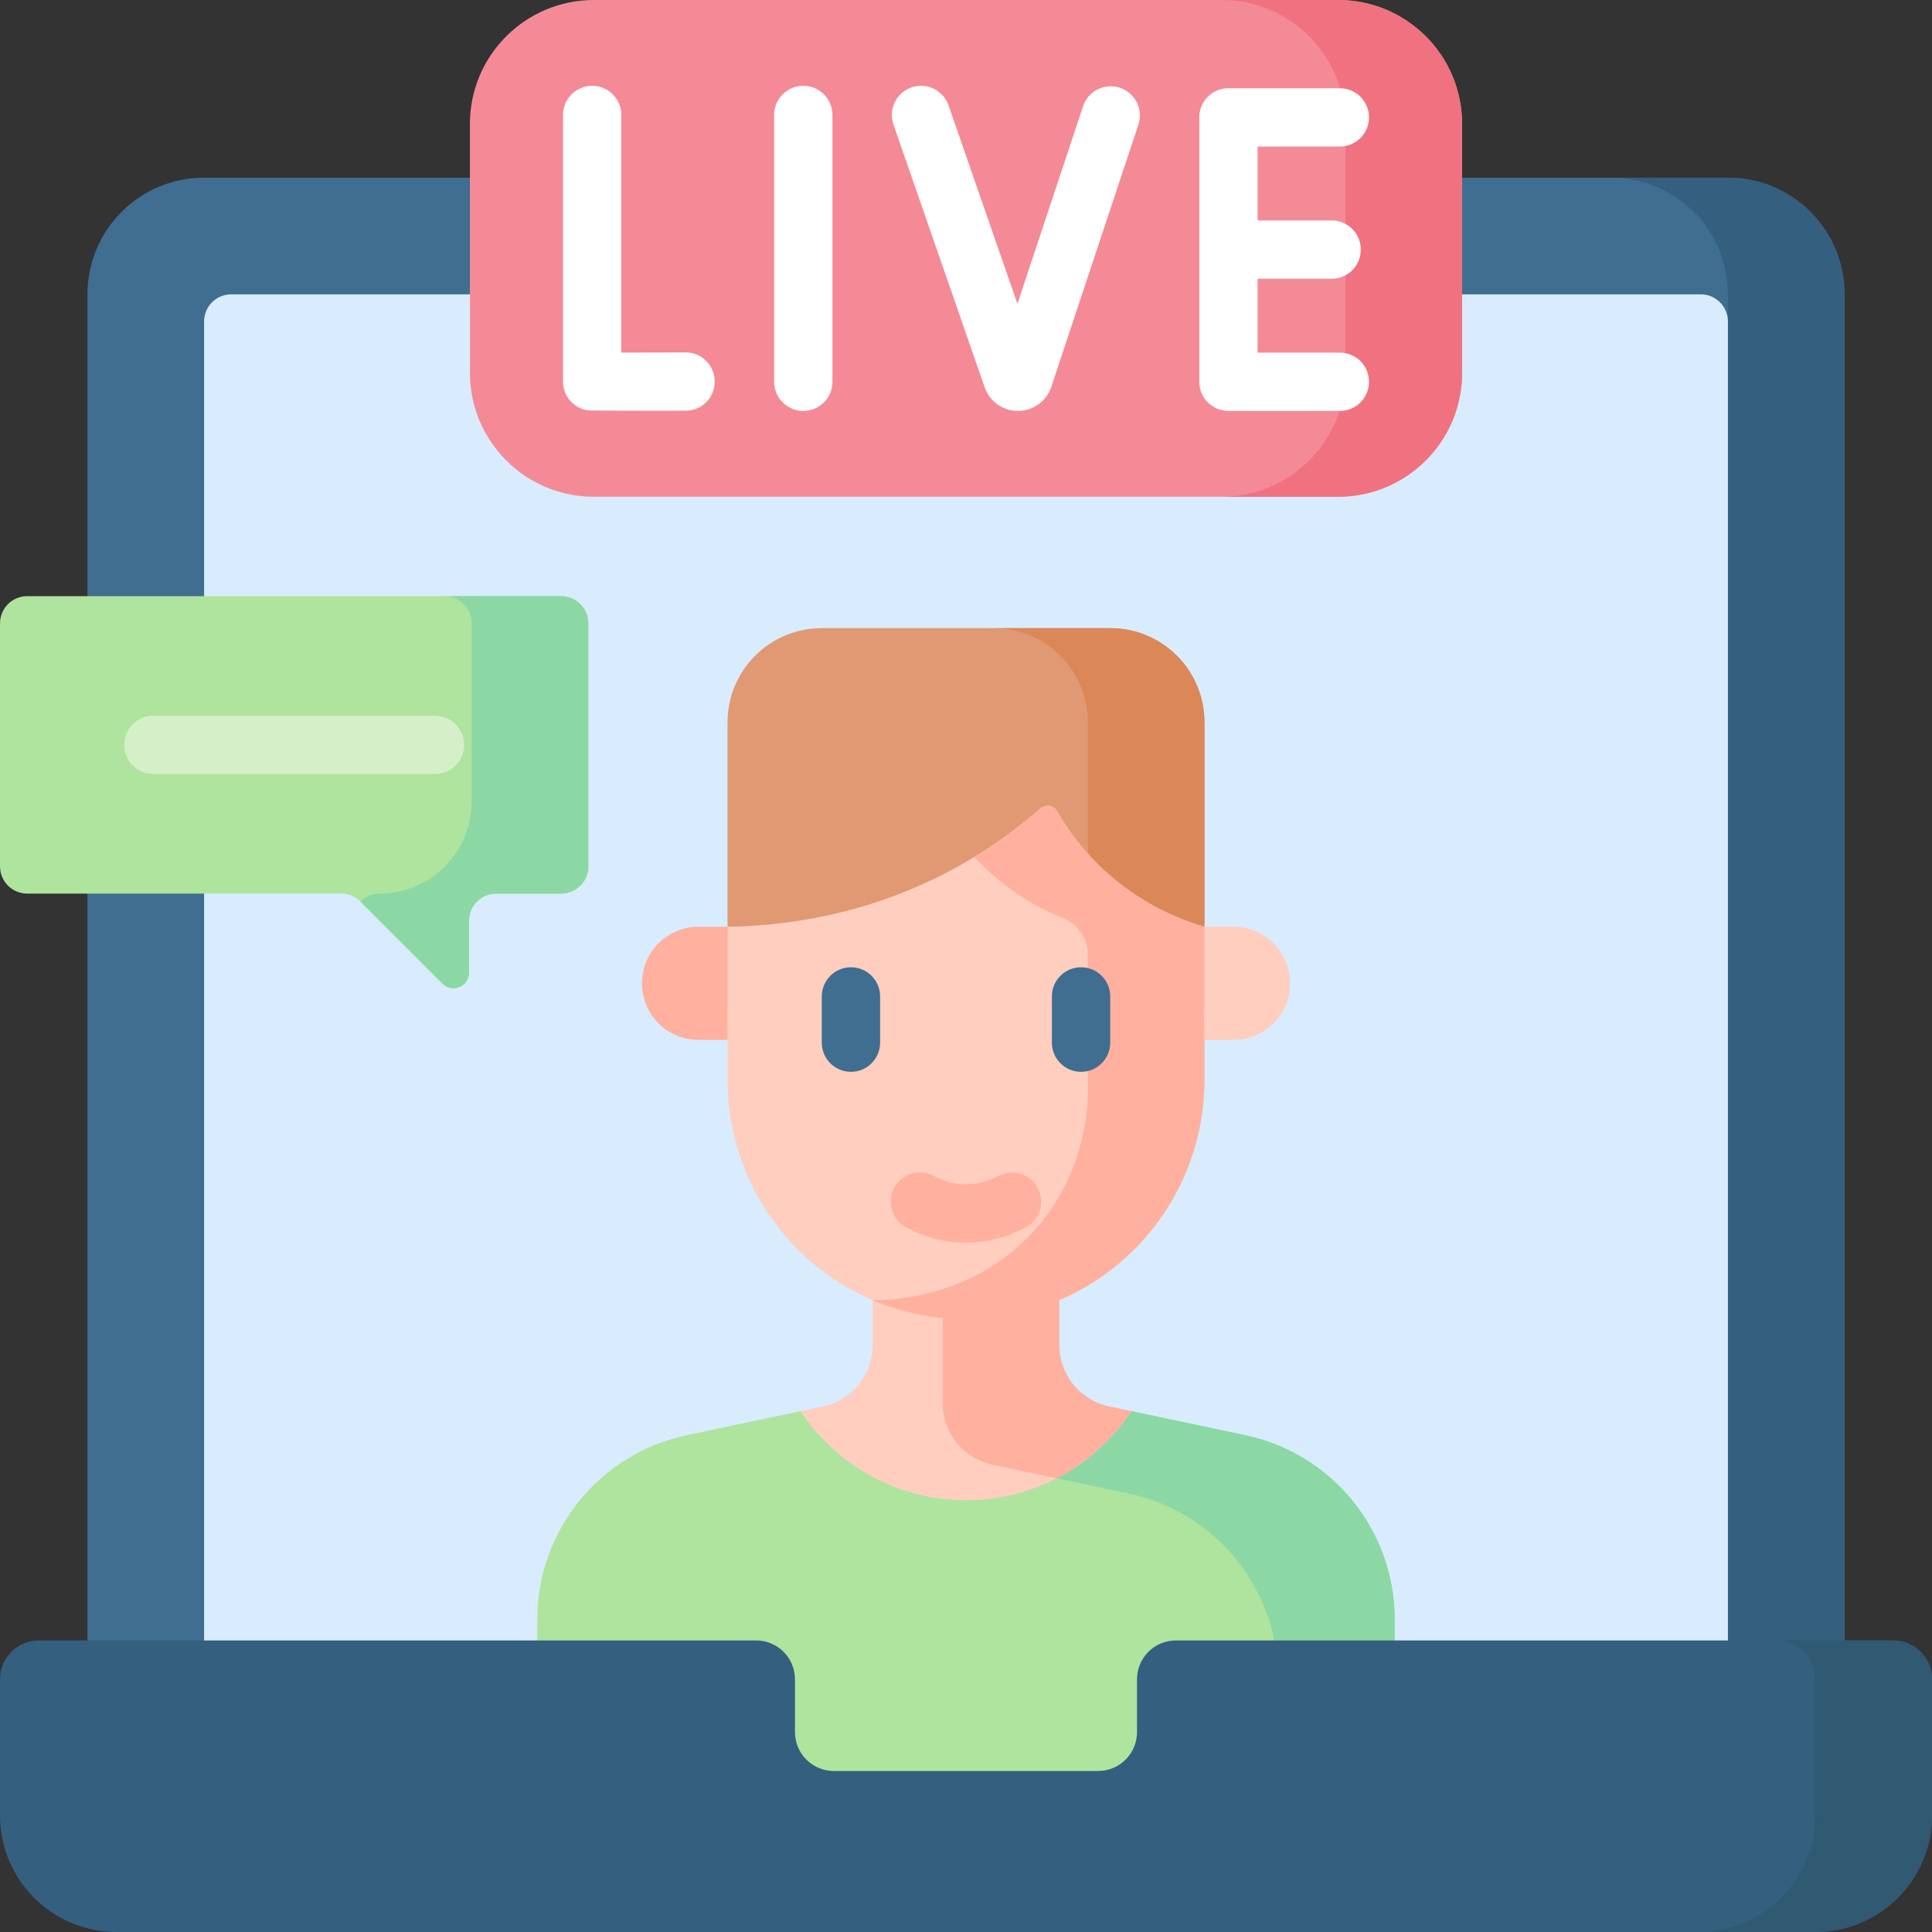
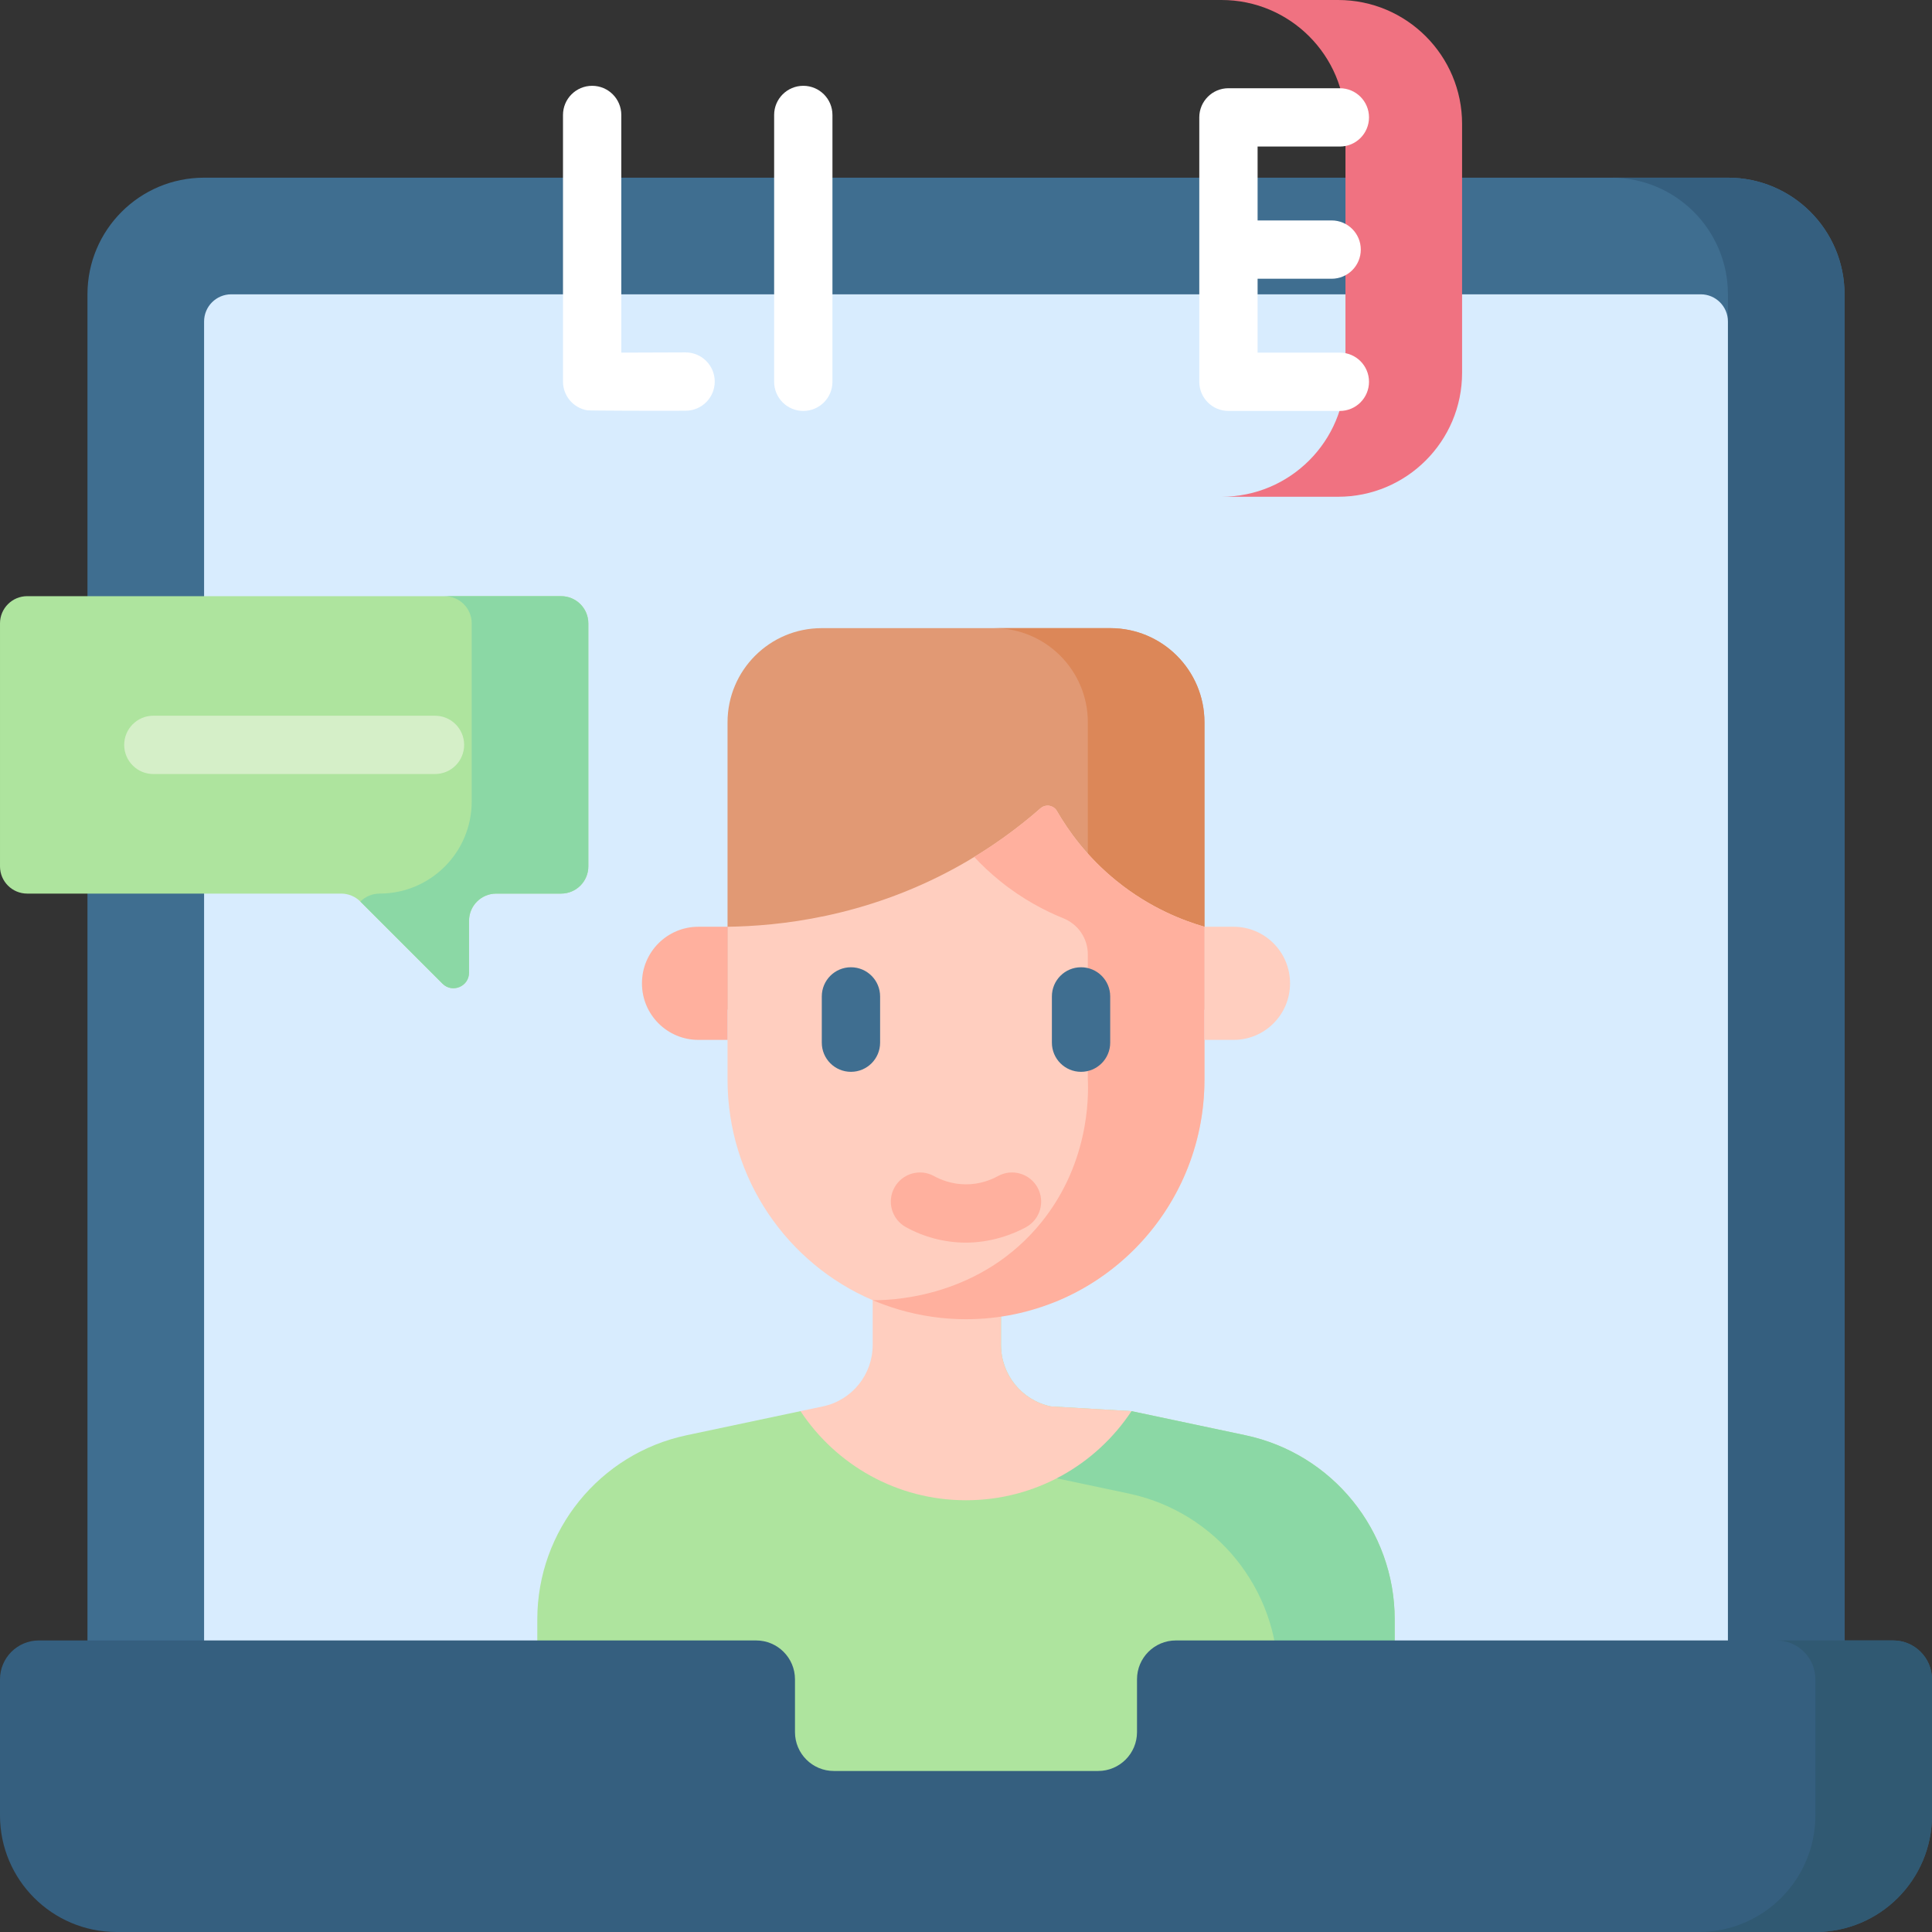
<svg xmlns="http://www.w3.org/2000/svg" id="Capa_1" height="512" viewBox="0 0 512 512" width="512">
  <rect x="0" y="0" width="512" height="512" fill="#333333" stroke="none" />
  <g>
    <g>
      <g>
        <g>
          <g>
            <path d="m23.179 463.03v-385.038c0-17.069 13.837-30.905 30.905-30.905h403.831c17.069 0 30.905 13.837 30.905 30.905v385.038z" fill="#3f6e90" />
            <path d="m457.915 47.087h-30.905c17.069 0 30.905 13.837 30.905 30.905v385.038h30.905v-385.038c.001-17.068-13.836-30.905-30.905-30.905z" fill="#355f7f" />
            <path d="m54.085 236.808v241.67h403.831v-393.272c0-3.987-3.224-7.211-7.211-7.211h-389.409c-3.987 0-7.211 3.224-7.211 7.211v72.782z" fill="#d8ecfe" />
            <g>
              <path d="m265.279 356.438v-34.864h-18.559v34.864c0 7.859-5.501 14.646-13.19 16.273l-21.386 1.255-30.183 6.386c-23.067 4.881-39.571 25.241-39.571 48.819v55.411h227.219v-55.411c0-23.578-16.503-43.939-39.571-48.819l-30.183-6.386-21.386-1.255c-7.689-1.627-13.19-8.414-13.19-16.273z" fill="#aee49e" />
              <g>
                <path d="m280.003 391.758 19.13 4.047c23.067 4.881 39.571 25.241 39.571 48.819v39.959h30.905v-55.411c0-23.578-16.503-43.939-39.571-48.819l-30.183-6.386z" fill="#8bd8a5" />
              </g>
              <path d="m212.144 373.967c9.401 14.225 25.529 23.615 43.856 23.615s34.455-9.39 43.856-23.615l-21.386-1.256c-7.689-1.627-13.19-8.414-13.19-16.273v-34.864h-34.011v34.864c0 7.859-5.501 14.646-13.19 16.273z" fill="#ffcebf" />
-               <path d="m280.732 356.438v-34.864h-30.905v50.317c0 7.859 5.501 14.646 13.19 16.273l16.987 3.594c8.043-4.144 14.891-10.284 19.852-17.791l-5.934-1.256c-4.318-.918-7.935-3.43-10.309-6.916-1.828-2.685-2.881-5.919-2.881-9.357z" fill="#ffb09e" />
              <g>
                <g>
                  <g>
                    <path d="m319.193 267.551h-126.387v-76.137c0-13.78 11.171-24.95 24.95-24.95h76.487c13.78 0 24.95 11.171 24.95 24.95z" fill="#e19974" />
                    <path d="m294.243 166.463h-30.905c13.779 0 24.95 11.171 24.95 24.95v76.137h30.905v-76.137c0-13.779-11.171-24.95-24.95-24.95z" fill="#dc8758" />
                    <path d="m319.193 245.6c-5.408-1.559-14.306-4.871-23.284-12.132-7.879-6.372-12.832-13.371-15.803-18.525-.902-1.566-3.001-1.92-4.358-.731-5.978 5.238-13.485 10.834-22.665 15.844-24.002 13.101-46.904 15.36-60.277 15.544v40.495c0 26.256 15.852 48.792 38.462 58.465 7.596 3.25 15.956 1.279 24.732 1.279 0 0 17.037 1.992 24.597-1.222 22.681-9.642 38.596-32.214 38.596-58.522z" fill="#ffcebf" />
                    <path d="m295.909 233.468c-7.892-6.383-12.849-13.395-15.818-18.552-.899-1.561-2.987-1.893-4.342-.706-4.827 4.229-10.671 8.688-17.568 12.888 1.985 2.133 4.244 4.284 6.822 6.369 5.976 4.834 11.917 7.917 16.817 9.898 3.903 1.578 6.467 5.349 6.467 9.559v33.17c.185 4.181.563 23.089-13.584 39.342-16.669 19.149-40.067 19.177-43.435 19.123 4.054 1.722 9.341 3.477 15.672 4.396 3.301.479 6.347.652 9.059.652 34.901 0 63.193-28.436 63.193-63.513v-40.494c-5.408-1.559-14.306-4.871-23.283-12.132z" fill="#ffb09e" />
                    <g>
                      <g>
                        <path d="m225.51 284.045c-4.267 0-7.726-3.459-7.726-7.726v-12.258c0-4.268 3.459-7.726 7.726-7.726s7.726 3.459 7.726 7.726v12.258c0 4.268-3.459 7.726-7.726 7.726z" fill="#3f6e90" />
                      </g>
                      <g>
                        <path d="m286.488 284.045c-4.267 0-7.726-3.459-7.726-7.726v-12.258c0-4.268 3.459-7.726 7.726-7.726s7.726 3.459 7.726 7.726v12.258c.001 4.268-3.458 7.726-7.726 7.726z" fill="#3f6e90" />
                      </g>
                    </g>
                    <g>
                      <path d="m255.653 329.31c-5.429-.058-10.816-1.477-15.581-4.105-3.736-2.06-5.096-6.76-3.035-10.496s6.76-5.097 10.497-3.035c1.768.975 4.64 2.145 8.282 2.183 3.763.053 6.802-1.165 8.649-2.184 3.737-2.06 8.437-.7 10.496 3.037 2.06 3.736.7 8.436-3.037 10.496-3.402 1.877-9.383 4.178-16.271 4.104z" fill="#ffb09e" />
                    </g>
                    <path d="m326.917 275.582h-7.724v-29.982h7.724c8.258 0 14.953 6.695 14.953 14.953v.076c0 8.258-6.695 14.953-14.953 14.953z" fill="#ffcebf" />
                    <path d="m185.082 275.582h7.724v-29.982h-7.724c-8.258 0-14.953 6.695-14.953 14.953v.076c-.001 8.258 6.694 14.953 14.953 14.953z" fill="#ffb09e" />
                  </g>
                </g>
              </g>
            </g>
            <path d="m301.32 445.038v13.988c0 5.69-4.612 10.302-10.302 10.302h-70.037c-5.69 0-10.302-4.612-10.302-10.302v-13.988c0-5.69-4.612-10.302-10.302-10.302h-190.075c-5.69 0-10.302 4.613-10.302 10.302v36.056c0 17.069 13.837 30.906 30.905 30.906h450.189c17.069 0 30.906-13.837 30.906-30.905v-36.056c0-5.69-4.612-10.302-10.302-10.302h-190.076c-5.689-.001-10.302 4.612-10.302 10.301z" fill="#355f7f" />
            <g>
              <path d="m501.698 434.736h-30.905c5.69 0 10.302 4.612 10.302 10.302v36.056c0 17.068-13.837 30.905-30.905 30.905h30.905c17.068.001 30.905-13.836 30.905-30.904v-36.056c0-5.69-4.612-10.303-10.302-10.303z" fill="#305972" />
            </g>
          </g>
        </g>
      </g>
      <g>
-         <path d="m354.615 131.645h-197.23c-18.144 0-32.853-14.709-32.853-32.853v-65.94c0-18.143 14.709-32.852 32.853-32.852h197.231c18.144 0 32.853 14.709 32.853 32.853v65.94c-.001 18.143-14.71 32.852-32.854 32.852z" fill="#f58a97" />
        <path d="m354.615 0h-30.905c18.144 0 32.853 14.709 32.853 32.853v65.94c0 18.144-14.709 32.853-32.853 32.853h30.905c18.144 0 32.853-14.709 32.853-32.853v-65.94c0-18.144-14.709-32.853-32.853-32.853z" fill="#f07281" />
        <g fill="#fff">
          <path d="m181.688 93.393c-.015 0-.03 0-.044 0-5.908.033-12.262.056-16.992.059v-62.986c0-4.268-3.459-7.726-7.726-7.726s-7.726 3.459-7.726 7.726v70.654c0 3.764 2.712 6.98 6.422 7.616.547.094 18.099.155 26.109.111 4.267-.024 7.707-3.502 7.683-7.77-.024-4.253-3.479-7.684-7.726-7.684z" />
          <path d="m212.881 22.739c-4.267 0-7.726 3.459-7.726 7.726v70.713c0 4.268 3.459 7.726 7.726 7.726s7.726-3.459 7.726-7.726v-70.712c.001-4.268-3.459-7.727-7.726-7.727z" />
          <path d="m355.074 93.453h-21.797v-19.582h19.621c4.267 0 7.726-3.459 7.726-7.726s-3.459-7.726-7.726-7.726h-19.621v-19.582h21.797c4.267 0 7.726-3.459 7.726-7.726s-3.459-7.726-7.726-7.726h-29.524c-4.267 0-7.726 3.459-7.726 7.726v70.068c0 4.268 3.459 7.726 7.726 7.726h29.524c4.267 0 7.726-3.459 7.726-7.726.001-4.268-3.458-7.726-7.726-7.726z" />
-           <path d="m296.793 23.264c-4.054-1.349-8.424.846-9.769 4.896l-17.395 52.362-18.255-52.59c-1.399-4.031-5.802-6.167-9.833-4.766-4.031 1.399-6.164 5.801-4.766 9.832l24.196 69.705c1.32 3.716 4.844 6.201 8.784 6.201 3.988 0 7.544-2.547 8.844-6.373l23.089-69.501c1.346-4.048-.846-8.421-4.895-9.766z" />
        </g>
      </g>
    </g>
    <g>
      <path d="m7.211 236.811h83.192c1.913 0 3.747.76 5.099 2.112l21.759 21.759c2.596 2.596 7.035.757 7.035-2.914v-13.746c0-3.983 3.229-7.211 7.211-7.211h17.195c3.983 0 7.211-3.229 7.211-7.211v-64.4c0-3.983-3.229-7.211-7.211-7.211h-141.491c-3.983 0-7.211 3.229-7.211 7.211v64.4c0 3.982 3.229 7.211 7.211 7.211z" fill="#aee49e" />
      <path d="m148.702 157.988h-30.905c3.983 0 7.211 3.229 7.211 7.211v47.205c0 13.479-10.927 24.407-24.407 24.407-1.991 0-3.794.807-5.099 2.112l21.759 21.759c2.596 2.596 7.035.757 7.035-2.914v-13.746c0-3.983 3.229-7.211 7.211-7.211h17.195c3.983 0 7.211-3.229 7.211-7.211v-64.4c.001-3.983-3.228-7.212-7.211-7.212z" fill="#8bd8a5" />
      <g>
        <path d="m115.276 205.126h-74.638c-4.267 0-7.726-3.459-7.726-7.726s3.459-7.726 7.726-7.726h74.638c4.267 0 7.726 3.459 7.726 7.726s-3.459 7.726-7.726 7.726z" fill="#d5efc8" />
      </g>
    </g>
  </g>
</svg>